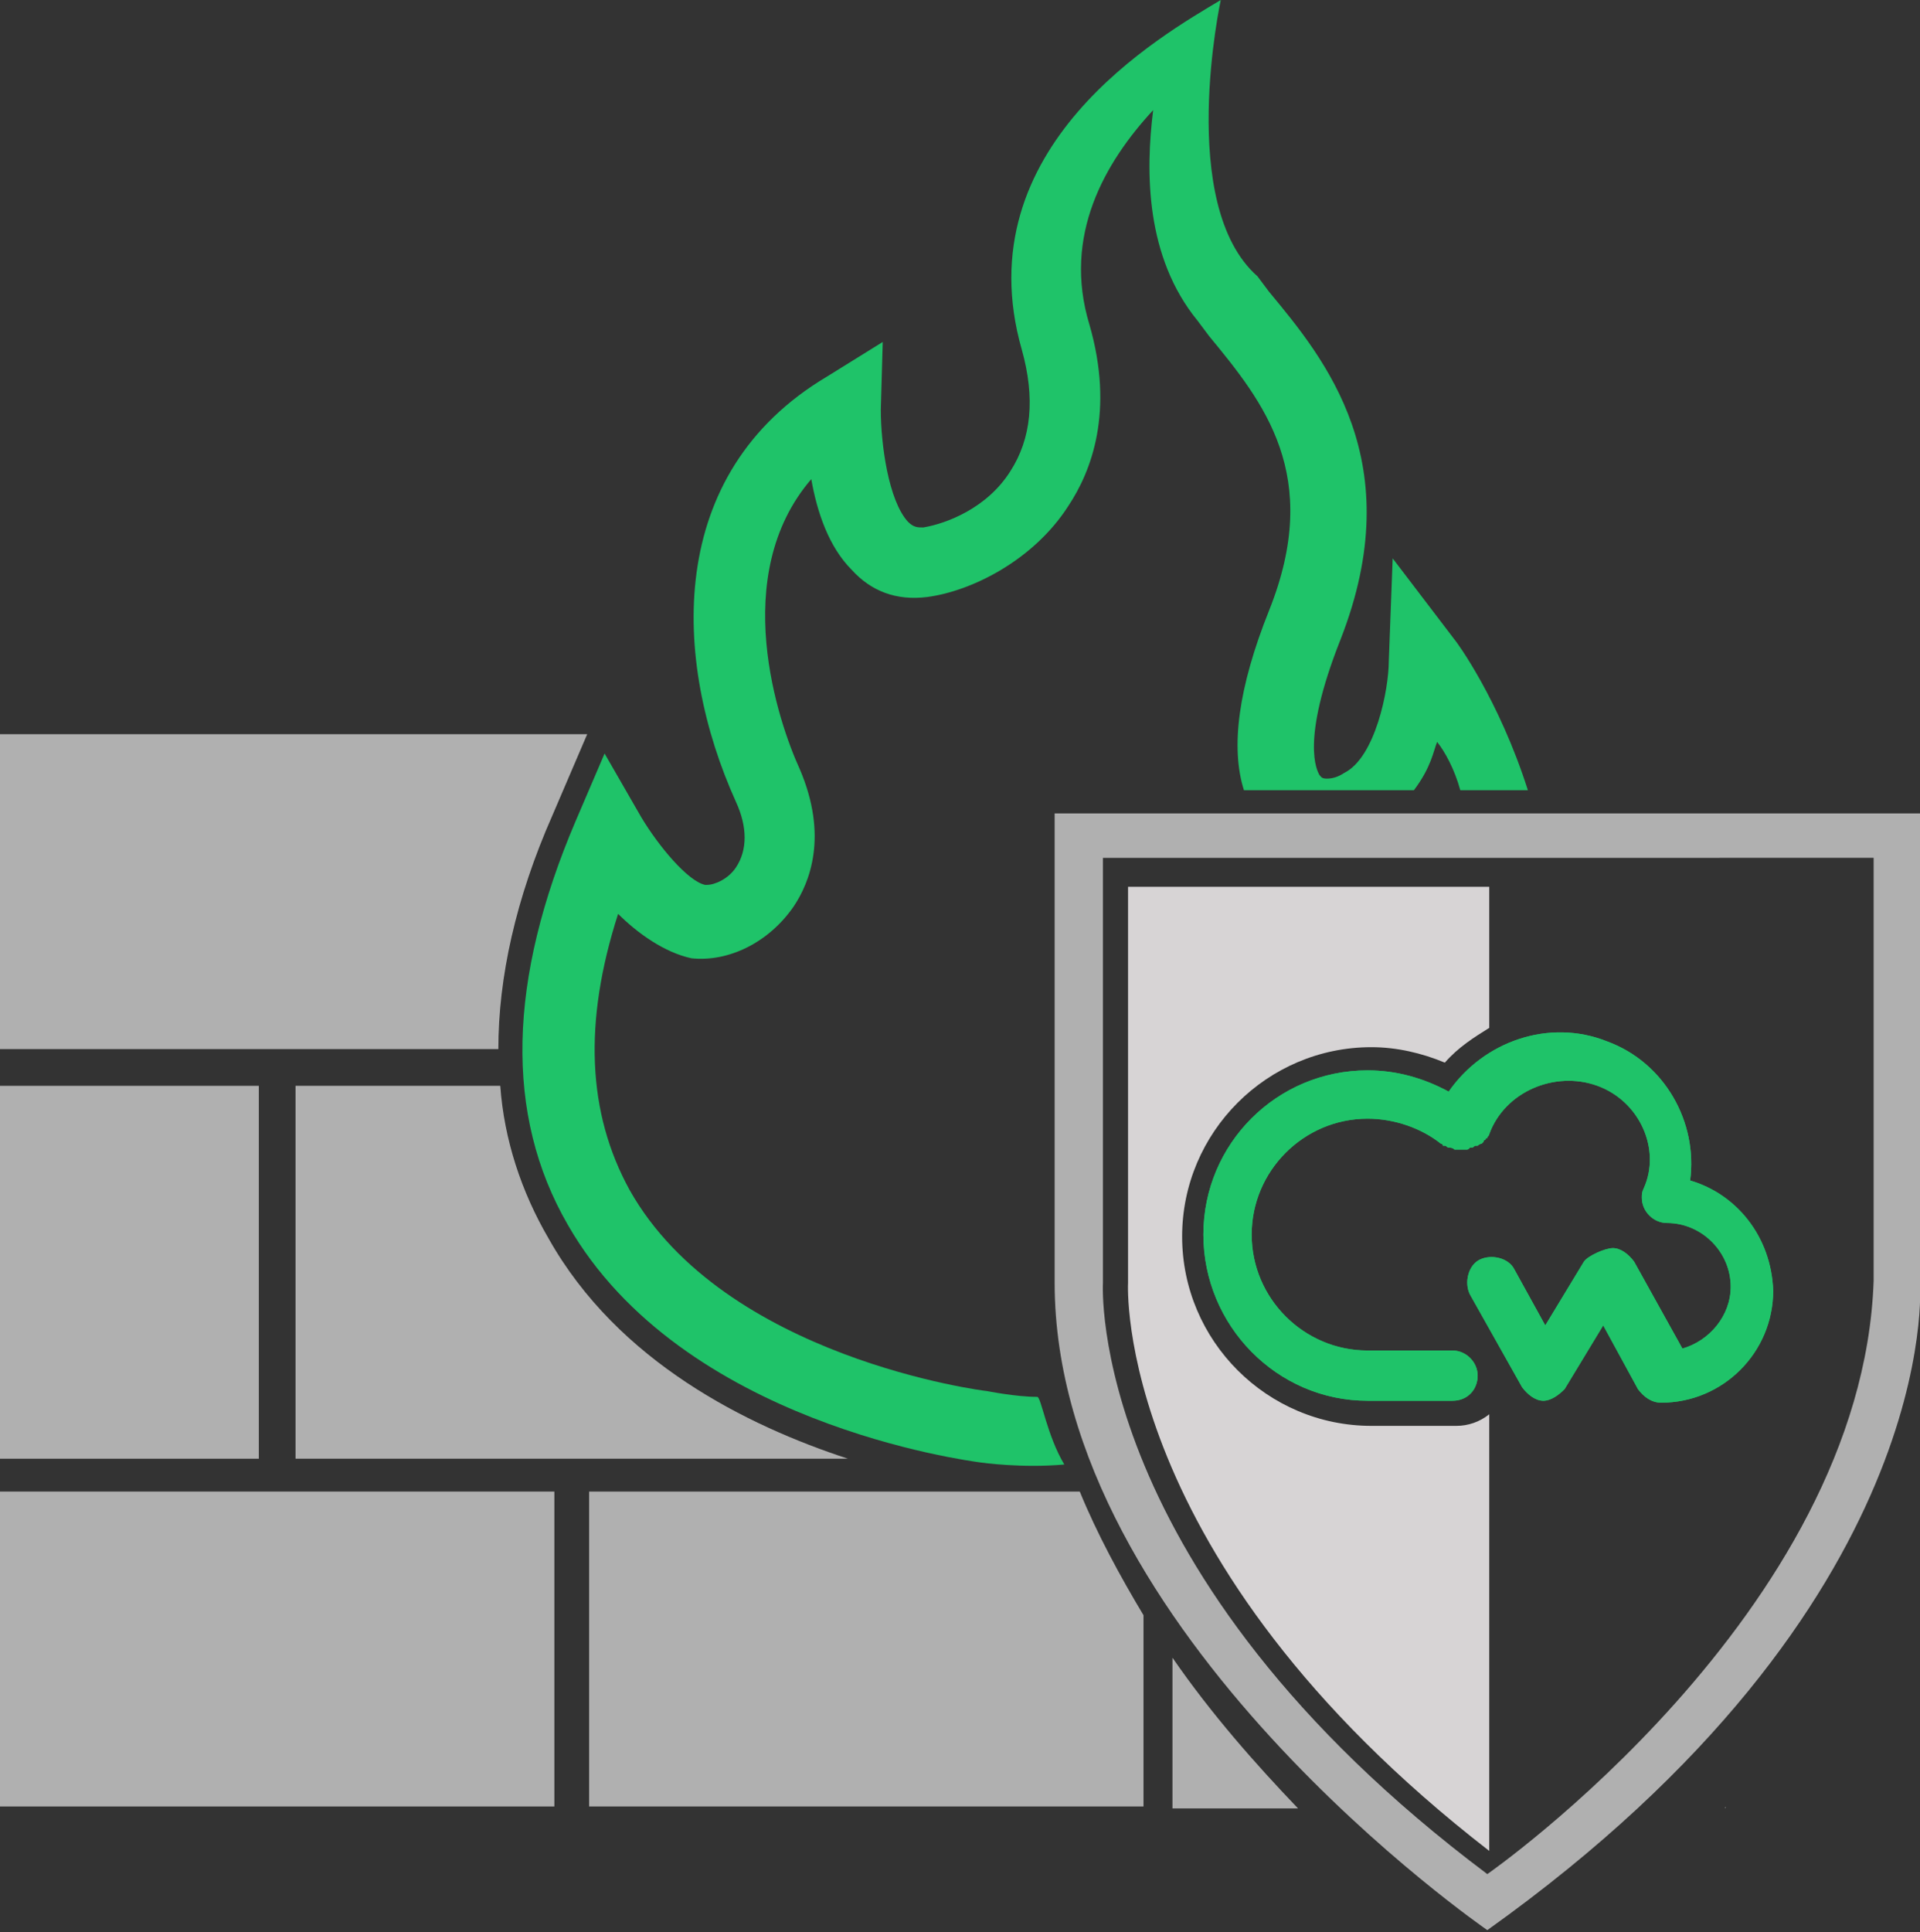
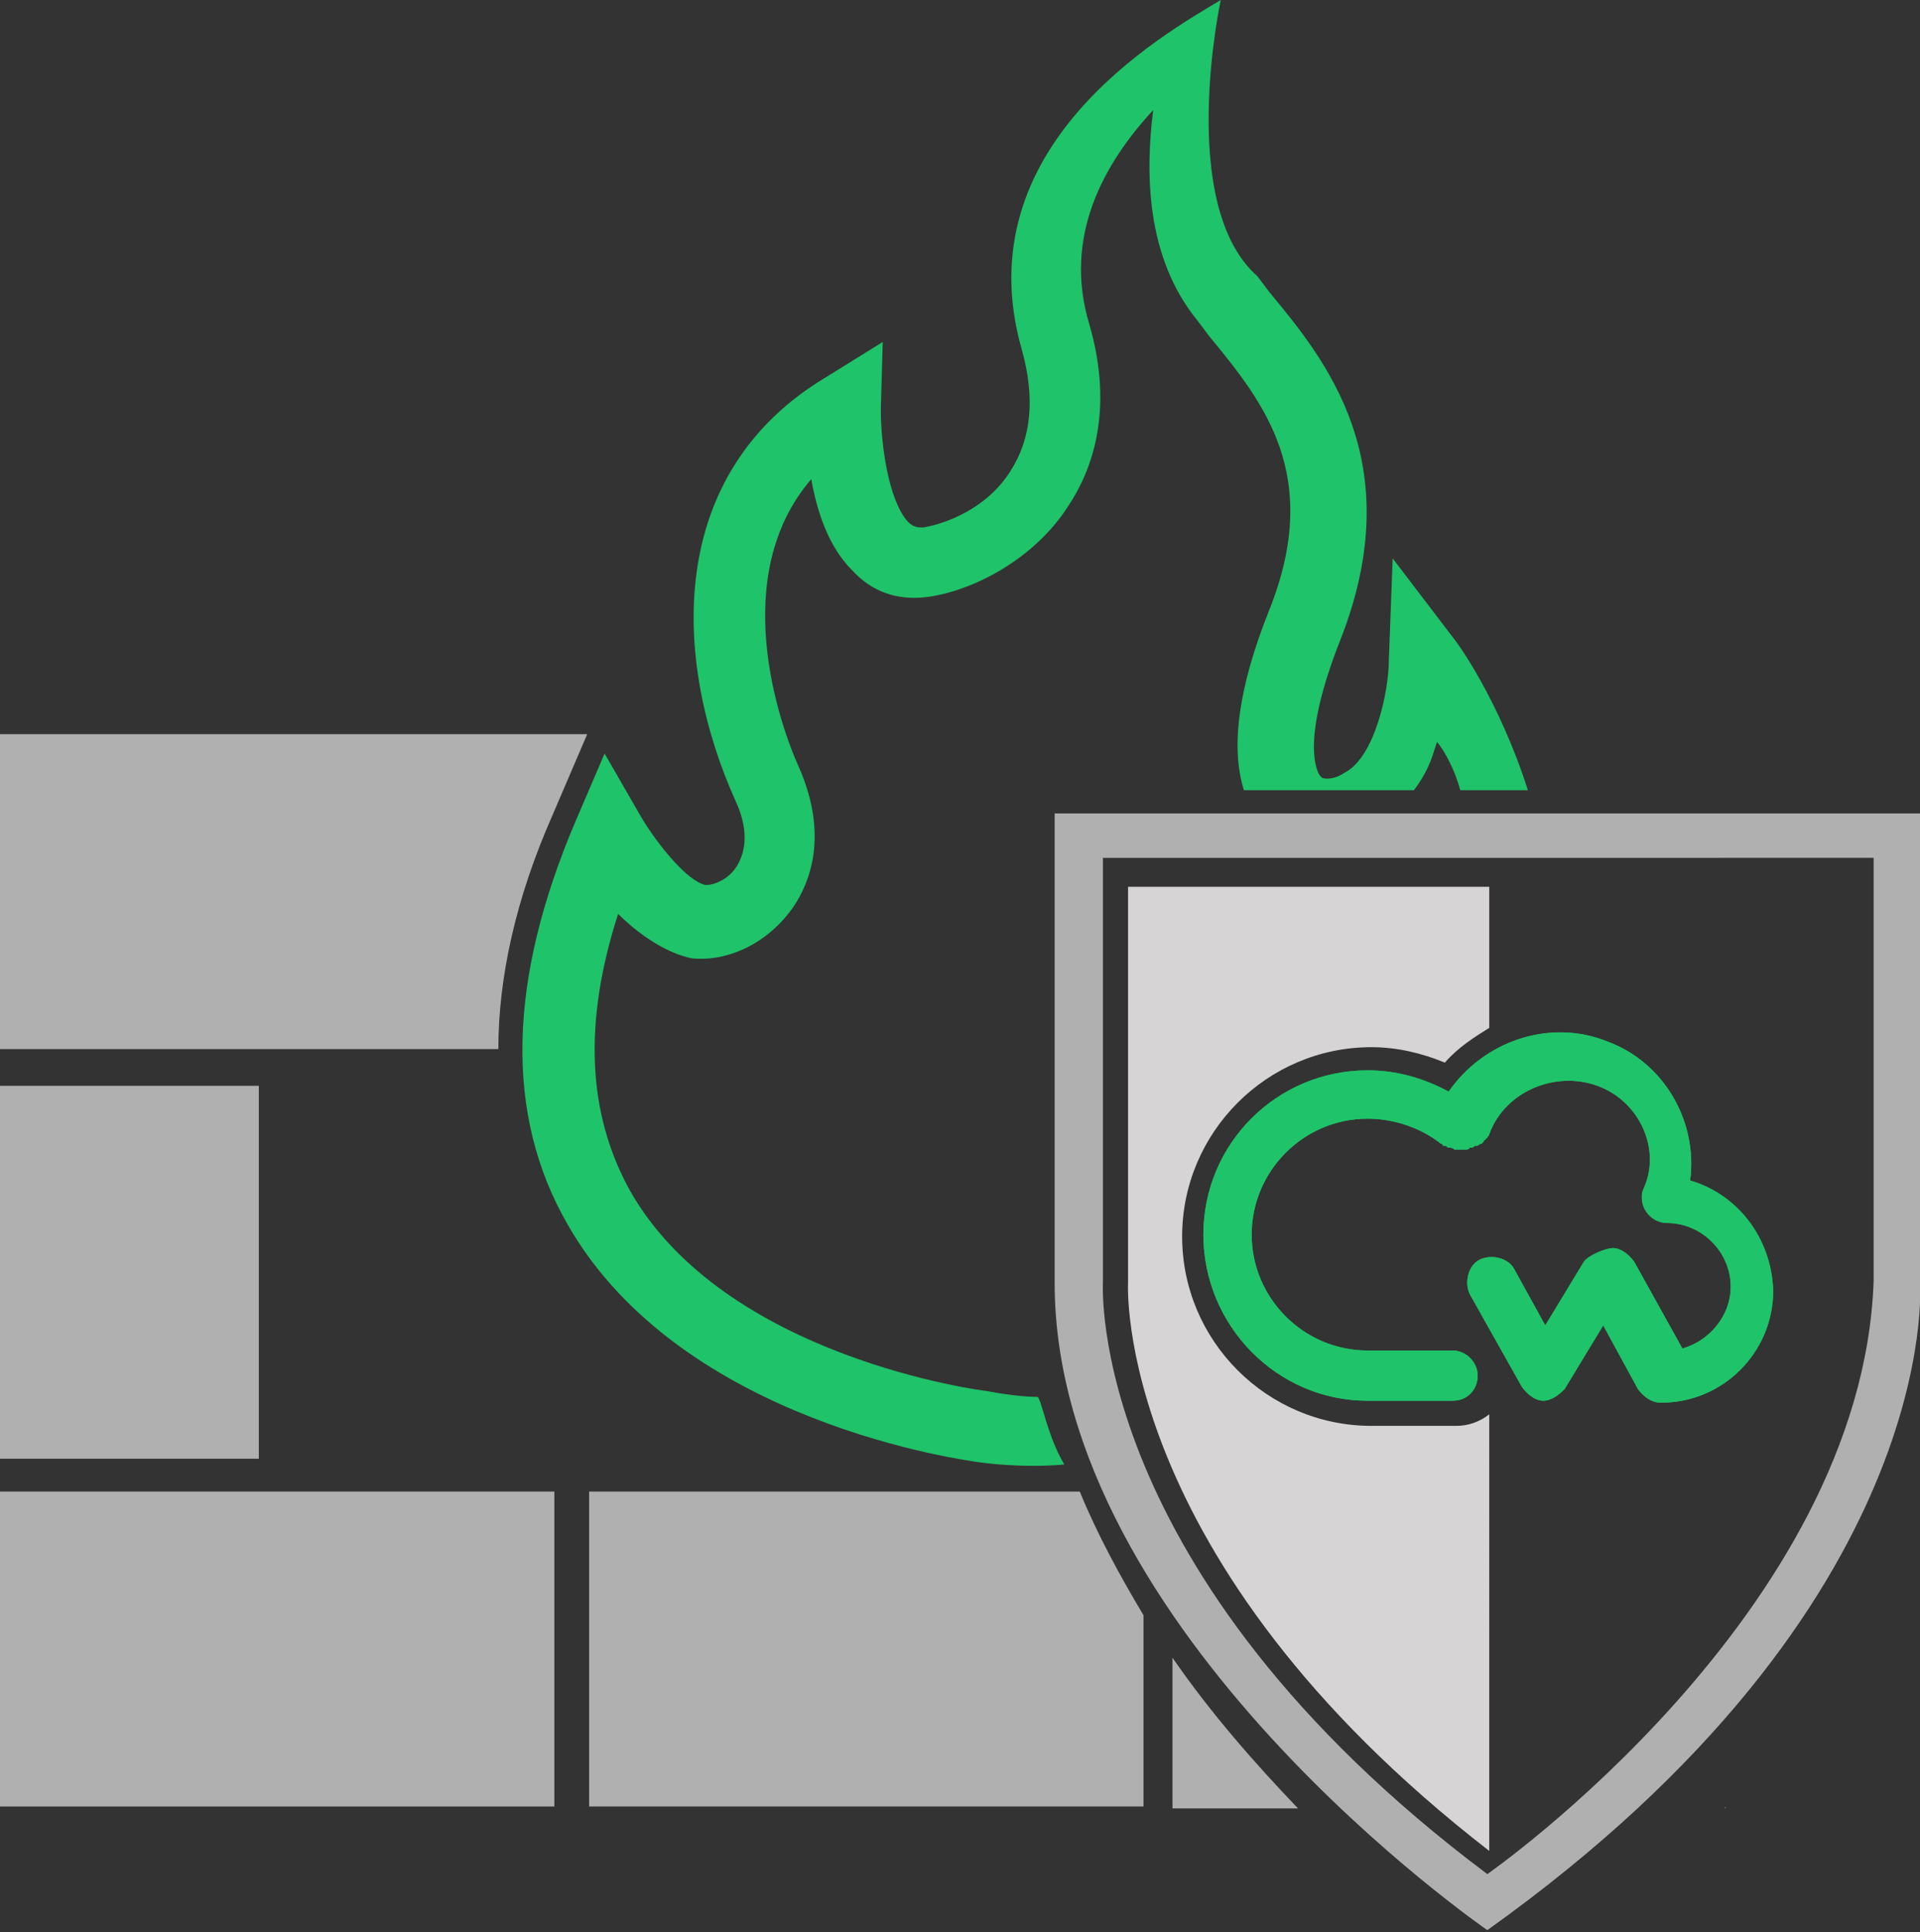
<svg xmlns="http://www.w3.org/2000/svg" version="1.1" id="Layer_1" x="0px" y="0px" width="99.4px" height="100px" viewBox="0 0 99.4 100" style="enable-background:new 0 0 99.4 100;" xml:space="preserve">
  <rect x="0" y="0" width="99.4" height="100" fill="#333333" stroke="none" />
  <style type="text/css">
	.st0{fill:#B0B0B0;}
	.st1{fill:#1FC369;}
	.st2{fill:#D7D4D5;}
	.st3{fill:#FFFFFF;}
</style>
  <g>
    <path class="st0" d="M99.4,66.4V42.1H54.6v5v4.7v14.6C54.6,84.5,77,99.9,77,99.9C100.7,83,99.4,66.4,99.4,66.4z M77,97   C56.2,81.4,57.1,66.4,57.1,66.4V52.2v-7.8H97v21.9C96.4,83.5,77,97,77,97z" />
    <path class="st1" d="M87.5,61.1c0.4-3-1.3-6.1-4.3-7.2c-3-1.2-6.4,0-8.2,2.6c-1.3-0.7-2.7-1.1-4.2-1.1c-4.7,0-8.5,3.8-8.5,8.5   s3.8,8.6,8.5,8.6h4.4c0.8,0,1.3-0.6,1.3-1.3c0-0.7-0.6-1.3-1.3-1.3h-4.4c-3.3,0-6-2.7-6-6c0-3.3,2.7-6,6-6c1.4,0,2.8,0.5,3.8,1.3   c0,0,0.1,0,0.1,0.1c0,0,0,0,0.1,0c0.1,0,0.1,0.1,0.2,0.1l0,0l0,0c0.1,0,0.2,0,0.3,0.1l0,0c0.1,0,0.2,0,0.3,0l0,0c0.1,0,0.2,0,0.2,0   s0,0,0.1,0s0.1,0,0.2-0.1c0,0,0,0,0.1,0c0.1,0,0.1-0.1,0.2-0.1c0,0,0,0,0.1,0c0,0,0.1-0.1,0.2-0.1c0,0,0,0,0.1-0.1l0,0   c0,0,0-0.1,0.1-0.1c0,0,0-0.1,0.1-0.1c0-0.1,0.1-0.1,0.1-0.2l0,0c0.8-2.2,3.4-3.3,5.6-2.5c2.2,0.8,3.3,3.3,2.4,5.3   c-0.1,0.2-0.1,0.3-0.1,0.5c0,0.7,0.6,1.3,1.3,1.3c1.8,0,3.3,1.5,3.3,3.3c0,1.5-1.1,2.8-2.5,3.2l-2.5-4.5c-0.3-0.4-0.7-0.7-1.1-0.7   S82.2,65,82,65.3l-2,3.3l-1.6-2.9c-0.3-0.6-1.2-0.8-1.8-0.5c-0.6,0.3-0.8,1.2-0.5,1.8l2.7,4.8c0.3,0.4,0.7,0.7,1.1,0.7l0,0   c0.4,0,0.8-0.3,1.1-0.6l2-3.3l1.8,3.3c0.3,0.4,0.7,0.7,1.2,0.7c3.2,0,5.8-2.6,5.8-5.8C91.7,64,89.9,61.8,87.5,61.1z" />
    <path class="st2" d="M75.4,73.8H71c-5.4,0-9.8-4.4-9.8-9.8s4.4-9.8,9.8-9.8c1.3,0,2.6,0.3,3.8,0.8c0.7-0.8,1.5-1.3,2.3-1.8v-7.3   H58.4l0,0v20.5c0,0-0.8,14.3,18.7,29.4V73.2C76.6,73.6,76,73.8,75.4,73.8z" />
    <path class="st3" d="M86,62.2c0.3,0,0.6,0,0.8,0.1l-0.7-0.2l0.1-0.6C86.1,61.8,86,61.9,86,62.2L86,62.2   C85.9,62.2,85.9,62.2,86,62.2z" />
    <path class="st3" d="M75.5,58.3L75.5,58.3L75.5,58.3z" />
    <path class="st3" d="M75.5,58.3L75.5,58.3L75.5,58.3z" />
    <path class="st3" d="M75.5,58.2C75.5,58.2,75.5,58.3,75.5,58.2L75.5,58.2c0.2-0.3,0.3-0.4,0.3-0.6L75.5,58.2L75,57.9   C75.2,58,75.3,58.2,75.5,58.2z" />
    <path class="st1" d="M87.5,61.1c0.4-3-1.3-6.1-4.3-7.2c-3-1.2-6.4,0-8.2,2.6c-1.3-0.7-2.7-1.1-4.2-1.1c-4.7,0-8.5,3.8-8.5,8.5   s3.8,8.6,8.5,8.6h4.4c0.8,0,1.3-0.6,1.3-1.3c0-0.7-0.6-1.3-1.3-1.3h-4.4c-3.3,0-6-2.7-6-6c0-3.3,2.7-6,6-6c1.4,0,2.8,0.5,3.8,1.3   c0,0,0.1,0,0.1,0.1c0,0,0,0,0.1,0c0.1,0,0.1,0.1,0.2,0.1l0,0l0,0c0.1,0,0.2,0,0.3,0.1l0,0c0.1,0,0.2,0,0.3,0l0,0c0.1,0,0.2,0,0.2,0   s0,0,0.1,0s0.1,0,0.2-0.1c0,0,0,0,0.1,0c0.1,0,0.1-0.1,0.2-0.1c0,0,0,0,0.1,0c0,0,0.1-0.1,0.2-0.1c0,0,0,0,0.1-0.1l0,0   c0,0,0-0.1,0.1-0.1c0,0,0-0.1,0.1-0.1c0-0.1,0.1-0.1,0.1-0.2l0,0c0.8-2.2,3.4-3.3,5.6-2.5c2.2,0.8,3.3,3.3,2.4,5.3   c-0.1,0.2-0.1,0.3-0.1,0.5c0,0.7,0.6,1.3,1.3,1.3c1.8,0,3.3,1.5,3.3,3.3c0,1.5-1.1,2.8-2.5,3.2l-2.5-4.5c-0.3-0.4-0.7-0.7-1.1-0.7   S82.2,65,82,65.3l-2,3.3l-1.6-2.9c-0.3-0.6-1.2-0.8-1.8-0.5c-0.6,0.3-0.8,1.2-0.5,1.8l2.7,4.8c0.3,0.4,0.7,0.7,1.1,0.7l0,0   c0.4,0,0.8-0.3,1.1-0.6l2-3.3l1.8,3.3c0.3,0.4,0.7,0.7,1.2,0.7c3.2,0,5.8-2.6,5.8-5.8C91.7,64,89.9,61.8,87.5,61.1z" />
  </g>
  <path class="st0" d="M28.6,42.2l1.8-4.2H0v16.3h25.8C25.8,50.6,26.7,46.5,28.6,42.2" />
  <rect x="0" y="56.2" class="st0" width="13.4" height="19.3" />
-   <path class="st0" d="M28.4,64.1c-1.4-2.4-2.3-5.1-2.5-7.9H15.3v19.3h28.6C38.7,73.8,32,70.5,28.4,64.1" />
  <rect x="0" y="77.2" class="st0" width="28.7" height="16.3" />
  <path class="st1" d="M54.1,75.4" />
  <path class="st1" d="M55.1,75.8c-2.2,0.2-4.3-0.1-4.3-0.1c-0.7-0.1-15.5-2-21.4-12.3c-3.3-5.7-3.1-12.7,0.4-20.9l1.5-3.5l1.9,3.3  c0.9,1.5,2.4,3.3,3.3,3.5h0.1c0.4,0,1.1-0.3,1.5-0.9c0.6-0.9,0.6-2.1,0-3.4c-3.3-7.3-3.7-17,4.7-22l2.9-1.8l-0.1,3.5  C45.6,23,46,25.9,47,27c0.3,0.3,0.5,0.3,0.8,0.3c1.2-0.2,3.3-1,4.5-2.9c1.1-1.7,1.3-3.8,0.6-6.3c-3-10.5,7.3-16.3,10.3-18.1  c0,0-2.3,10.6,1.9,14.3l0.6,0.8c2.9,3.5,7.3,8.8,3.7,18c-2.1,5.3-1.2,6.8-1.1,7c0.1,0.1,0.1,0.2,0.4,0.2c0.3,0,0.6-0.1,0.9-0.3  c1.6-0.8,2.3-4.3,2.3-5.8l0.2-5.3l3.2,4.2c0.1,0.1,2.3,3.1,3.8,7.8h-3.5c-0.3-1.1-0.8-2-1.2-2.5c-0.2,0.5-0.3,1.3-1.2,2.5h-8.8  c-0.7-2.2-0.3-5.3,1.3-9.3c2.8-7-0.3-10.8-3.1-14.2l-0.6-0.8c-2.7-3.3-2.7-7.7-2.3-10.9c-2.5,2.7-4.7,6.5-3.3,11.1  c1.3,4.5,0.1,7.6-1.1,9.4c-1.8,2.8-5,4.4-7.3,4.7c-1.6,0.2-2.9-0.3-3.9-1.4c-1.2-1.2-1.8-3-2.1-4.7c-4.3,5-1.7,12.6-0.6,15  c1.5,3.5,0.5,5.9-0.3,7.1c-1.3,1.9-3.4,2.9-5.3,2.7c-1.4-0.3-2.8-1.3-3.8-2.3c-1.8,5.6-1.6,10.3,0.6,14.3  c4.9,8.7,18.4,10.4,18.5,10.4c0,0,1.5,0.3,2.6,0.3C53.9,72.3,54.2,74.3,55.1,75.8z" />
  <path class="st0" d="M55.9,77.2H30.5v16.3h28.7v-9.9C58,81.6,56.8,79.4,55.9,77.2z" />
  <g>
    <path class="st0" d="M60.7,85.8v7.8h6.5C65,91.3,62.7,88.7,60.7,85.8z" />
    <path class="st0" d="M89.3,93.6L89.3,93.6L89.3,93.6C89.4,93.5,89.3,93.5,89.3,93.6z" />
  </g>
</svg>